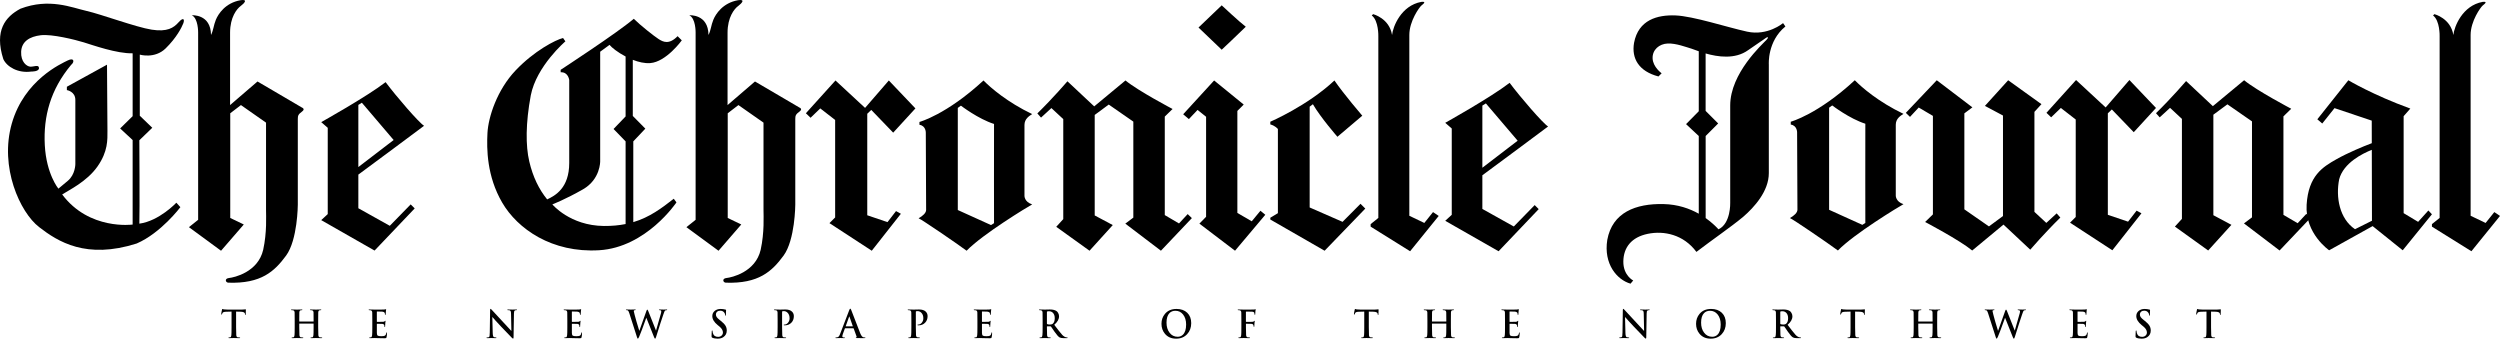
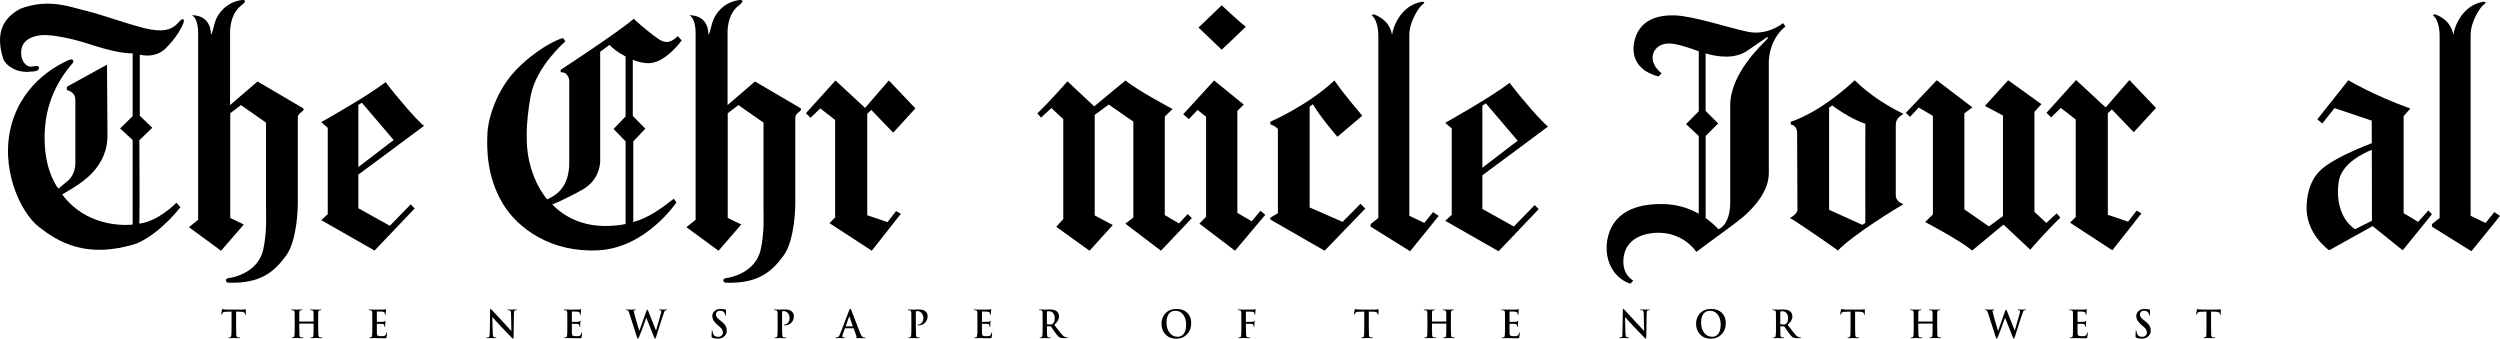
<svg xmlns="http://www.w3.org/2000/svg" viewBox="180.99 1319.13 2638.01 357.36">
  <path d="m425.32 1664.33v-16.4l-5.72.16c-2.02.05-3.26.44-3.73 1.16-.33.51-.55.97-.65 1.4-.08.32-.22.48-.42.48-.23 0-.35-.21-.35-.64 0-.72.27-2.25.81-4.6.13-.51.28-.76.46-.76.08 0 .28.07.61.22s.68.23 1.04.26c1.38.13 2.66.2 3.84.2h15.21c1 0 1.88-.06 2.65-.18s1.11-.18 1.04-.18c.2 0 .31.28.31.83 0 .26-.02 1.01-.06 2.23s-.07 2.03-.1 2.42c-.03.4-.13.6-.31.6-.23 0-.37-.27-.42-.8l-.04-.44c-.13-1.41-1.64-2.16-4.53-2.24l-4.84-.12v16.4c0 4.53.06 7.39.19 8.56.15 1.31.65 2.03 1.5 2.16.74.11 1.4.16 1.96.16.41 0 .61.11.61.32 0 .27-.24.4-.73.4-.97 0-2.16-.02-3.57-.06s-2.23-.06-2.46-.06-.95.02-2.17.06-2.11.06-2.67.06c-.51 0-.77-.13-.77-.4 0-.19.28-.31.85-.36.38-.05.77-.09 1.15-.12.59-.13.96-.87 1.11-2.2.13-1.17.2-4.01.2-8.52z" />
  <path d="m497.01 1658.41h14.67c.15 0 .23-.09.23-.28v-.84c0-4.77-.03-7.6-.08-8.48-.08-1.28-.63-2.04-1.65-2.28-.36-.08-.86-.12-1.5-.12-.44 0-.65-.12-.65-.36s.27-.36.81-.36c.77 0 1.82.02 3.15.06s2.12.06 2.38.06.99-.02 2.21-.06 2.09-.06 2.63-.06.81.12.81.36-.23.36-.69.36c-.31 0-.68.04-1.11.12-.87.16-1.34.92-1.42 2.28-.05.88-.08 3.71-.08 8.48v7.04c0 4.53.06 7.39.19 8.56.15 1.31.65 2.03 1.5 2.16.74.11 1.4.16 1.96.16.41 0 .61.11.61.32 0 .27-.26.4-.77.4-.95 0-2.13-.02-3.53-.06-1.41-.04-2.23-.06-2.46-.06s-.95.02-2.15.06-2.09.06-2.65.06c-.54 0-.81-.13-.81-.4 0-.19.28-.31.84-.36.38-.05.77-.09 1.15-.12.59-.13.96-.87 1.11-2.2.13-1.04.19-3.88.19-8.52v-3.52c0-.16-.08-.24-.23-.24h-14.67c-.15 0-.23.08-.23.24v3.52c0 4.53.06 7.39.19 8.56.15 1.31.65 2.03 1.5 2.16.74.11 1.4.16 1.96.16.41 0 .61.11.61.32 0 .27-.26.4-.77.4-.95 0-2.13-.02-3.53-.06-1.41-.04-2.23-.06-2.46-.06s-.95.02-2.17.06-2.11.06-2.67.06c-.51 0-.77-.13-.77-.4 0-.19.28-.31.84-.36.38-.05.77-.09 1.15-.12.59-.13.96-.87 1.11-2.2.13-1.04.19-3.88.19-8.52v-7.04c0-4.77-.03-7.6-.08-8.48-.08-1.28-.63-2.04-1.65-2.28-.36-.08-.86-.12-1.5-.12-.44 0-.65-.12-.65-.36s.27-.36.81-.36c.77 0 1.82.02 3.15.06s2.12.06 2.38.06.99-.02 2.21-.06 2.09-.06 2.63-.06.81.12.81.36-.23.36-.69.36c-.31 0-.68.04-1.11.12-.87.16-1.34.92-1.42 2.28-.05.88-.08 3.71-.08 8.48v.84c.02.19.09.28.25.28z" />
  <path d="m573.85 1664.33v-7.04c0-4.77-.03-7.6-.08-8.48-.08-1.28-.63-2.04-1.65-2.28-.36-.08-.86-.12-1.5-.12-.44 0-.65-.12-.65-.36s.28-.36.84-.36c.77 0 1.81.02 3.13.06s2.12.06 2.4.06c6.07 0 9.27-.01 9.6-.04.67-.05 1.22-.13 1.65-.24.44-.11.64-.16.61-.16.15 0 .23.12.23.36 0 .03-.04.27-.12.72-.08.53-.14 1.16-.17 1.88-.04.72-.11 1.6-.21 2.64-.05.29-.18.44-.39.44-.18 0-.29-.15-.33-.44s-.07-.57-.1-.84-.08-.51-.15-.72c-.31-.77-1.17-1.25-2.58-1.44-.87-.11-2.7-.16-5.47-.16-.18 0-.27.13-.27.4v10.12c0 .29.09.44.27.44 3.52 0 5.58-.03 6.17-.08.44-.03.77-.07 1-.12.39-.11.67-.27.85-.48.31-.35.51-.52.62-.52.18 0 .27.11.27.32 0 .03-.04.29-.12.8-.08.61-.14 1.32-.19 2.12-.1 1.52-.15 2.41-.15 2.68 0 .51-.12.76-.35.76s-.35-.14-.35-.42-.05-.74-.15-1.38c-.21-.91-.93-1.43-2.16-1.56-.72-.08-2.54-.12-5.48-.12-.15 0-.23.13-.23.4v9.36c.05 1.41.35 2.33.91 2.74.55.41 1.79.62 3.72.62 1.75 0 2.96-.16 3.62-.48.9-.43 1.48-1.41 1.73-2.96.08-.4.22-.6.42-.6s.31.24.31.72c0 1.63-.17 3.11-.5 4.44-.13.48-.31.77-.54.88s-.74.16-1.54.16c-2.23 0-4.44-.04-6.64-.12s-3.53-.12-3.99-.12c-.23 0-.95.02-2.17.06s-2.11.06-2.67.06c-.51 0-.77-.13-.77-.4 0-.19.28-.31.84-.36.38-.05.77-.09 1.15-.12.59-.13.96-.87 1.11-2.2.15-1.04.22-3.88.22-8.52z" />
  <path d="m700.49 1653.69.42 16.8c.08 2.67.52 4.15 1.34 4.44.08.03.58.09 1.5.2.77.11 1.15.24 1.15.4 0 .27-.29.4-.88.4-.97 0-1.98-.02-3.03-.06s-1.63-.06-1.73-.06c.02 0-.46.02-1.46.06s-1.89.06-2.69.06c-.56 0-.84-.13-.84-.4 0-.19.33-.31 1-.36.46-.05.91-.11 1.34-.16.49-.16.81-.59.96-1.28.13-.61.2-1.84.23-3.68l.35-23.68c.02-.91.19-1.36.5-1.36.2 0 .68.41 1.42 1.24 2.1 2.35 6.07 6.63 11.9 12.84 2.61 2.83 5.43 5.87 8.45 9.12h.19l-.38-17.96c-.03-.99-.08-1.67-.15-2.04-.21-.8-.59-1.32-1.15-1.56-.38-.16-1.06-.24-2.04-.24-.41 0-.61-.12-.61-.36s.33-.36 1-.36c.77 0 1.69.02 2.77.06s1.7.06 1.88.06c.03 0 .47-.02 1.34-.06s1.68-.06 2.42-.06c.59 0 .88.12.88.36s-.23.36-.69.36c-1.28 0-2.06.44-2.34 1.32-.13.48-.21 1.21-.23 2.2l-.42 25.24c-.03.83-.19 1.24-.5 1.24-.28 0-.72-.29-1.31-.88-2.46-2.53-6.23-6.45-11.33-11.76-1.74-1.79-3.7-3.91-5.88-6.36-1.1-1.25-2.19-2.49-3.26-3.72z" />
  <path d="m779.63 1664.33v-7.04c0-4.77-.03-7.6-.08-8.48-.08-1.28-.63-2.04-1.65-2.28-.36-.08-.86-.12-1.5-.12-.44 0-.65-.12-.65-.36s.28-.36.84-.36c.77 0 1.81.02 3.13.06s2.12.06 2.4.06c6.07 0 9.27-.01 9.6-.04.67-.05 1.22-.13 1.65-.24.44-.11.64-.16.61-.16.15 0 .23.12.23.36 0 .03-.04.27-.12.72-.08.53-.14 1.16-.17 1.88-.04.72-.11 1.6-.21 2.64-.05.29-.18.44-.39.44-.18 0-.29-.15-.33-.44s-.07-.57-.1-.84-.08-.51-.15-.72c-.31-.77-1.17-1.25-2.58-1.44-.87-.11-2.7-.16-5.47-.16-.18 0-.27.13-.27.4v10.12c0 .29.09.44.27.44 3.52 0 5.58-.03 6.17-.08.44-.03.77-.07 1-.12.39-.11.67-.27.85-.48.31-.35.51-.52.62-.52.18 0 .27.11.27.32 0 .03-.04.29-.12.8-.08.61-.14 1.32-.19 2.12-.1 1.52-.15 2.41-.15 2.68 0 .51-.12.76-.35.76s-.35-.14-.35-.42-.05-.74-.15-1.38c-.21-.91-.93-1.43-2.16-1.56-.72-.08-2.54-.12-5.48-.12-.15 0-.23.13-.23.4v9.36c.05 1.41.35 2.33.91 2.74.55.41 1.79.62 3.72.62 1.75 0 2.96-.16 3.62-.48.9-.43 1.48-1.41 1.73-2.96.08-.4.22-.6.42-.6s.31.24.31.72c0 1.63-.17 3.11-.5 4.44-.13.48-.31.77-.54.88s-.74.16-1.54.16c-2.23 0-4.44-.04-6.64-.12s-3.53-.12-3.99-.12c-.23 0-.95.02-2.17.06s-2.11.06-2.67.06c-.51 0-.77-.13-.77-.4 0-.19.28-.31.84-.36.38-.05.77-.09 1.15-.12.59-.13.96-.87 1.11-2.2.16-1.04.22-3.88.22-8.52z" />
  <path d="m853.17 1675.01-8.14-25.4c-.51-1.57-.99-2.52-1.42-2.84-.33-.24-.84-.36-1.54-.36-.41 0-.61-.12-.61-.36s.28-.36.85-.36c.79 0 1.74.02 2.84.06s1.64.06 1.61.06c-.05 0 .42-.02 1.42-.06s1.95-.06 2.84-.06c.54 0 .81.12.81.36 0 .21-.22.33-.65.36-.54.03-.87.08-1 .16-.28.13-.42.43-.42.88 0 .21.28 1.44.85 3.68.95 3.81 2.58 9.48 4.92 17h.12l7.45-20.88c.33-.96.65-1.44.96-1.44.26 0 .63.63 1.11 1.88l7.99 20.16h.12c.31-1.2 2.01-7.17 5.11-17.92.26-.88.38-1.65.38-2.32 0-.8-.61-1.2-1.84-1.2-.44 0-.65-.12-.65-.36s.29-.36.88-.36c.82 0 1.7.02 2.63.06s1.39.06 1.36.06c1.61-.08 2.67-.12 3.19-.12.46 0 .69.11.69.32 0 .27-.18.4-.54.4-.56 0-1.01.07-1.34.2-.41.16-.78.63-1.11 1.4-.1.24-.45 1.19-1.04 2.84-1.64 4.69-4.2 12.61-7.68 23.76-.38 1.25-.76 1.88-1.11 1.88-.28 0-.68-.65-1.19-1.96l-7.99-20.04h-.08c-3.74 10.45-6.23 17.08-7.49 19.88-.64 1.41-1.1 2.12-1.38 2.12s-.61-.49-.91-1.48z" />
  <path d="m938.15 1676.49c-2.23 0-4.1-.35-5.61-1.04-.49-.21-.73-.67-.73-1.36 0-1.44.06-3.19.19-5.24.05-.69.2-1.04.46-1.04s.38.23.38.68c0 .56.12 1.24.35 2.04.77 2.69 2.6 4.04 5.49 4.04 1.61 0 2.91-.49 3.88-1.48.84-.88 1.27-1.91 1.27-3.08 0-2.21-1.25-4.35-3.76-6.4l-1.77-1.44c-3.79-3.09-5.68-6.25-5.68-9.48 0-2.21.82-4.03 2.46-5.44s3.78-2.12 6.41-2.12c1.66 0 3.37.23 5.11.68.36.11.54.27.54.48 0-.05-.03.42-.08 1.42s-.08 2.13-.08 3.38c0 .8-.14 1.2-.42 1.2-.26 0-.38-.24-.38-.72 0-.88-.33-1.76-1-2.64-1-1.31-2.39-1.96-4.19-1.96-1.41 0-2.52.38-3.34 1.14s-1.23 1.75-1.23 2.98c0 .93.29 1.82.86 2.66.58.84 1.64 1.87 3.21 3.1l1.08.84c2.3 1.81 3.93 3.49 4.88 5.02s1.42 3.26 1.42 5.18c0 3.01-1.2 5.33-3.61 6.96-1.62 1.1-3.66 1.64-6.11 1.64z" />
  <path d="m1001.54 1664.33v-7.04c0-4.77-.03-7.6-.08-8.48-.08-1.28-.63-2.04-1.65-2.28-.36-.08-.86-.12-1.5-.12-.44 0-.65-.12-.65-.36s.28-.36.84-.36c.77 0 1.81.02 3.13.06s2.12.06 2.4.06c.51 0 1.41-.02 2.71-.06 1.29-.04 2.25-.06 2.86-.06 3.23 0 5.61.76 7.14 2.28 1.28 1.25 1.92 2.84 1.92 4.76 0 2.83-.89 5.15-2.67 6.96s-4.04 2.72-6.78 2.72c-.41 0-.68-.01-.81-.04-.31-.05-.46-.17-.46-.36 0-.29.36-.44 1.08-.44 1.2 0 2.33-.59 3.38-1.76 1.18-1.33 1.77-2.95 1.77-4.84 0-2.59-.76-4.59-2.27-6-1.1-1.04-2.38-1.56-3.84-1.56-.72 0-1.2.05-1.44.14s-.36.35-.36.78v16c0 4.53.06 7.39.19 8.56.15 1.31.65 2.03 1.5 2.16.74.11 1.4.16 1.96.16.41 0 .61.11.61.32 0 .27-.24.4-.73.4-.97 0-2.16-.02-3.55-.06-1.4-.04-2.2-.06-2.4-.06-.23 0-.95.02-2.17.06s-2.11.06-2.67.06c-.51 0-.77-.13-.77-.4 0-.19.28-.31.84-.36.38-.05.77-.09 1.15-.12.59-.13.96-.87 1.11-2.2.15-1.04.21-3.88.21-8.52z" />
  <path d="m1081.38 1665.49h-8.56c-.15 0-.27.11-.35.32l-2.07 5.72c-.38 1.07-.58 1.88-.58 2.44 0 .83.51 1.24 1.54 1.24h.58c.38 0 .58.11.58.32 0 .27-.22.4-.65.4-.41 0-1.09-.02-2.05-.06s-1.63-.06-2.02-.06c-2.23.08-3.74.12-4.53.12-.49 0-.73-.13-.73-.4 0-.21.15-.32.46-.32.41 0 .81-.03 1.19-.08.82-.11 1.48-.48 2-1.12.41-.51.83-1.33 1.27-2.48l9.64-25.12c.41-1.07.77-1.6 1.08-1.6.28 0 .6.43.96 1.28 2.36 6.19 5.53 14.39 9.52 24.6 1.08 2.64 2.2 4.09 3.38 4.36.46.11 1 .16 1.61.16.33 0 .5.11.5.32 0 .16-.13.27-.38.32-.26.05-.72.08-1.38.08-3.17 0-5.59-.03-7.26-.08-.77-.03-1.15-.13-1.15-.32 0-.21.18-.33.54-.36.41-.13.52-.44.35-.92l-3.07-8.48c-.11-.18-.24-.28-.42-.28zm-7.8-2h7.07c.18 0 .24-.08.19-.24l-3.46-9.88c-.05-.24-.12-.36-.19-.36-.1 0-.18.12-.23.36l-3.53 9.84c-.05.19 0 .28.15.28z" />
  <path d="m1142.67 1664.33v-7.04c0-4.77-.03-7.6-.08-8.48-.08-1.28-.63-2.04-1.65-2.28-.36-.08-.86-.12-1.5-.12-.44 0-.65-.12-.65-.36s.28-.36.84-.36c.77 0 1.81.02 3.13.06s2.12.06 2.4.06c.51 0 1.41-.02 2.71-.06 1.29-.04 2.25-.06 2.86-.06 3.23 0 5.61.76 7.14 2.28 1.28 1.25 1.92 2.84 1.92 4.76 0 2.83-.89 5.15-2.67 6.96s-4.04 2.72-6.78 2.72c-.41 0-.68-.01-.81-.04-.31-.05-.46-.17-.46-.36 0-.29.36-.44 1.08-.44 1.2 0 2.33-.59 3.38-1.76 1.18-1.33 1.77-2.95 1.77-4.84 0-2.59-.76-4.59-2.27-6-1.1-1.04-2.38-1.56-3.84-1.56-.72 0-1.2.05-1.44.14s-.36.35-.36.78v16c0 4.53.06 7.39.19 8.56.15 1.31.65 2.03 1.5 2.16.74.11 1.4.16 1.96.16.41 0 .61.11.61.32 0 .27-.24.4-.73.4-.97 0-2.16-.02-3.55-.06-1.4-.04-2.2-.06-2.4-.06-.23 0-.95.02-2.17.06s-2.11.06-2.67.06c-.51 0-.77-.13-.77-.4 0-.19.28-.31.84-.36.38-.05.77-.09 1.15-.12.59-.13.96-.87 1.11-2.2.14-1.04.21-3.88.21-8.52z" />
  <path d="m1212.36 1664.33v-7.04c0-4.77-.03-7.6-.08-8.48-.08-1.28-.63-2.04-1.65-2.28-.36-.08-.86-.12-1.5-.12-.44 0-.65-.12-.65-.36s.28-.36.84-.36c.77 0 1.81.02 3.13.06s2.12.06 2.4.06c6.07 0 9.27-.01 9.6-.04.67-.05 1.22-.13 1.65-.24.44-.11.64-.16.61-.16.15 0 .23.12.23.36 0 .03-.04.27-.12.72-.08.53-.14 1.16-.17 1.88-.04.72-.11 1.6-.21 2.64-.05.29-.18.44-.39.44-.18 0-.29-.15-.33-.44s-.07-.57-.1-.84-.08-.51-.15-.72c-.31-.77-1.17-1.25-2.58-1.44-.87-.11-2.7-.16-5.47-.16-.18 0-.27.13-.27.4v10.12c0 .29.09.44.27.44 3.52 0 5.58-.03 6.17-.08.44-.03.77-.07 1-.12.39-.11.67-.27.85-.48.31-.35.51-.52.62-.52.18 0 .27.11.27.32 0 .03-.04.29-.12.8-.08.61-.14 1.32-.19 2.12-.1 1.52-.15 2.41-.15 2.68 0 .51-.12.76-.35.76s-.35-.14-.35-.42-.05-.74-.15-1.38c-.21-.91-.93-1.43-2.16-1.56-.72-.08-2.54-.12-5.48-.12-.15 0-.23.13-.23.4v9.36c.05 1.41.35 2.33.91 2.74.55.41 1.79.62 3.72.62 1.75 0 2.96-.16 3.62-.48.9-.43 1.48-1.41 1.73-2.96.08-.4.22-.6.42-.6s.31.24.31.72c0 1.63-.17 3.11-.5 4.44-.13.48-.31.77-.54.88s-.74.16-1.54.16c-2.23 0-4.44-.04-6.64-.12s-3.53-.12-3.99-.12c-.23 0-.95.02-2.17.06s-2.11.06-2.67.06c-.51 0-.77-.13-.77-.4 0-.19.28-.31.84-.36.38-.05.77-.09 1.15-.12.59-.13.96-.87 1.11-2.2.16-1.04.22-3.88.22-8.52z" />
  <path d="m1281.17 1664.33v-7.04c0-4.77-.03-7.6-.08-8.48-.08-1.28-.63-2.04-1.65-2.28-.36-.08-.86-.12-1.5-.12-.44 0-.65-.12-.65-.36s.28-.36.84-.36c.79 0 1.83.02 3.11.06s2 .06 2.15.06c.44 0 1.35-.02 2.75-.06s2.28-.06 2.67-.06c3.1 0 5.45.57 7.07 1.72.64.45 1.2 1.13 1.69 2.04.61 1.07.92 2.21.92 3.44 0 3.12-1.69 6.11-5.07 8.96 2.79 3.68 4.33 5.68 4.61 6 1.48 1.95 2.73 3.45 3.72 4.52 1.41 1.52 2.84 2.43 4.3 2.72.31.03.6.05.88.08.44.05.65.17.65.36 0 .27-.24.4-.73.4h-3.65c-1.84 0-3.21-.25-4.11-.76-1.25-.69-3.01-2.65-5.26-5.88-1.1-1.63-2.37-3.47-3.8-5.52-.15-.19-.38-.28-.69-.28h-3.34c-.21 0-.31.11-.31.32v.56c0 4.5.06 7.34.19 8.5.15 1.35.65 2.08 1.5 2.19.77.11 1.4.16 1.88.16.31 0 .46.11.46.32 0 .27-.26.4-.77.4-.87 0-2.02-.02-3.44-.06s-2.16-.06-2.21-.06c-.18 0-.86.02-2.04.06s-2.06.06-2.65.06c-.51 0-.77-.13-.77-.4 0-.19.28-.31.84-.36.38-.05.77-.09 1.15-.12.59-.13.96-.87 1.11-2.2.17-1.05.23-3.89.23-8.53zm4.53-16.04v12.16c0 .4.12.64.35.72.72.27 1.69.4 2.92.4s2.14-.23 2.73-.68c1.51-1.15 2.27-3.15 2.27-6 0-2.53-.69-4.47-2.07-5.8-1.1-1.01-2.37-1.52-3.8-1.52-1.23 0-1.96.08-2.19.24-.14.08-.21.24-.21.48z" />
  <path d="m1422.06 1676.49c-5.07 0-9.02-1.73-11.87-5.2-2.41-2.91-3.61-6.4-3.61-10.48 0-4.03 1.2-7.49 3.61-10.4 2.89-3.52 6.98-5.28 12.25-5.28 4.76 0 8.54 1.35 11.33 4.04s4.19 6.33 4.19 10.92c0 4.69-1.43 8.57-4.3 11.64-2.94 3.18-6.81 4.76-11.6 4.76zm1.62-2c2.15 0 3.97-.71 5.45-2.12 2.3-2.16 3.46-5.76 3.46-10.8 0-4.37-1.09-7.92-3.26-10.64-2.1-2.59-4.76-3.88-7.99-3.88-2.64 0-4.76.84-6.37 2.52-2.05 2.13-3.07 5.47-3.07 10 0 4.29 1.05 7.81 3.15 10.56 2.16 2.91 5.04 4.36 8.63 4.36z" />
  <path d="m1495.71 1661.09v3.24c0 4.51.06 7.35.19 8.52.15 1.33.66 2.07 1.51 2.2.75.11 1.4.16 1.94.16.44 0 .66.11.66.32 0 .27-.28.4-.84.4-.92 0-2.07-.02-3.46-.06s-2.18-.06-2.38-.06c-.28 0-1.03.02-2.25.06s-2.09.06-2.63.06-.81-.13-.81-.4c0-.19.28-.31.84-.36.36-.05.73-.09 1.11-.12.59-.13.96-.87 1.11-2.2.13-1.04.19-3.88.19-8.52v-7.04c0-4.77-.03-7.6-.08-8.48-.08-1.28-.63-2.04-1.65-2.28-.36-.08-.86-.12-1.5-.12-.44 0-.65-.11-.65-.32 0-.27.29-.4.88-.4.74 0 1.77.02 3.09.06s2.13.06 2.44.06c6.22 0 9.6-.01 10.14-.04.41 0 .93-.05 1.57-.16.49-.16.69-.24.61-.24.18 0 .27.12.27.36 0 .08-.04.28-.12.6-.08.4-.14.8-.19 1.2-.05.91-.12 1.99-.19 3.24-.05.37-.18.56-.38.56-.23 0-.36-.21-.38-.63 0-.66-.08-1.16-.23-1.5-.33-.76-1.18-1.16-2.55-1.19l-5.94-.12c-.23 0-.35.19-.35.56v9.93c0 .24.09.36.27.36h4.94c1.08 0 1.68-.01 1.81-.04.75-.08 1.27-.32 1.58-.72.21-.27.37-.4.5-.4.15 0 .23.12.23.36 0 .05-.04.35-.12.88-.08.61-.14 1.15-.19 1.6-.1 1.09-.15 2.07-.15 2.92 0 .51-.13.76-.39.76-.15 0-.27-.25-.35-.76-.08-.35-.14-.69-.19-1.04-.28-.83-.94-1.31-1.97-1.44-.62-.08-2.52-.12-5.71-.12-.14-.01-.23.11-.23.35z" />
  <path d="m1620.55 1664.33v-16.4l-5.72.16c-2.02.05-3.26.44-3.73 1.16-.33.51-.55.97-.65 1.4-.08.32-.22.48-.42.48-.23 0-.34-.21-.34-.64 0-.72.27-2.25.81-4.6.13-.51.28-.76.46-.76.08 0 .28.07.61.22s.68.23 1.04.26c1.38.13 2.66.2 3.84.2h15.21c1 0 1.88-.06 2.65-.18s1.11-.18 1.04-.18c.2 0 .31.28.31.83 0 .26-.02 1.01-.06 2.23s-.07 2.03-.1 2.42c-.03.4-.13.6-.31.6-.23 0-.37-.27-.42-.8l-.04-.44c-.13-1.41-1.64-2.16-4.53-2.24l-4.84-.12v16.4c0 4.53.06 7.39.19 8.56.15 1.31.65 2.03 1.5 2.16.74.11 1.4.16 1.96.16.41 0 .62.11.62.32 0 .27-.24.4-.73.4-.97 0-2.16-.02-3.57-.06s-2.23-.06-2.46-.06-.95.02-2.17.06-2.11.06-2.67.06c-.51 0-.77-.13-.77-.4 0-.19.28-.31.84-.36.38-.05.77-.09 1.15-.12.59-.13.96-.87 1.11-2.2.13-1.17.19-4.01.19-8.52z" />
  <path d="m1692.25 1658.41h14.67c.15 0 .23-.09.23-.28v-.84c0-4.77-.03-7.6-.08-8.48-.08-1.28-.63-2.04-1.65-2.28-.36-.08-.86-.12-1.5-.12-.44 0-.65-.12-.65-.36s.27-.36.81-.36c.77 0 1.82.02 3.15.06s2.13.06 2.38.06.99-.02 2.21-.06 2.09-.06 2.63-.06.81.12.81.36-.23.36-.69.36c-.31 0-.68.04-1.11.12-.87.16-1.34.92-1.42 2.28-.05.88-.08 3.71-.08 8.48v7.04c0 4.53.06 7.39.19 8.56.15 1.31.65 2.03 1.5 2.16.74.11 1.39.16 1.96.16.41 0 .61.11.61.32 0 .27-.26.4-.77.4-.95 0-2.13-.02-3.53-.06s-2.23-.06-2.46-.06-.95.02-2.15.06-2.09.06-2.65.06c-.54 0-.81-.13-.81-.4 0-.19.28-.31.84-.36.38-.05.77-.09 1.15-.12.59-.13.96-.87 1.11-2.2.13-1.04.19-3.88.19-8.52v-3.52c0-.16-.08-.24-.23-.24h-14.67c-.15 0-.23.08-.23.24v3.52c0 4.53.06 7.39.19 8.56.15 1.31.65 2.03 1.5 2.16.74.11 1.39.16 1.96.16.41 0 .61.11.61.32 0 .27-.26.4-.77.4-.95 0-2.13-.02-3.53-.06s-2.23-.06-2.46-.06-.95.02-2.17.06-2.11.06-2.67.06c-.51 0-.77-.13-.77-.4 0-.19.28-.31.84-.36.38-.05.77-.09 1.15-.12.59-.13.96-.87 1.11-2.2.13-1.04.19-3.88.19-8.52v-7.04c0-4.77-.03-7.6-.08-8.48-.08-1.28-.63-2.04-1.65-2.28-.36-.08-.86-.12-1.5-.12-.44 0-.65-.12-.65-.36s.27-.36.81-.36c.77 0 1.82.02 3.15.06s2.13.06 2.38.06.99-.02 2.21-.06 2.09-.06 2.63-.06.81.12.81.36-.23.36-.69.36c-.31 0-.68.04-1.11.12-.87.16-1.34.92-1.42 2.28-.05.88-.08 3.71-.08 8.48v.84c.01.19.09.28.25.28z" />
  <path d="m1769.08 1664.33v-7.04c0-4.77-.03-7.6-.08-8.48-.08-1.28-.63-2.04-1.65-2.28-.36-.08-.86-.12-1.5-.12-.44 0-.65-.12-.65-.36s.28-.36.84-.36c.77 0 1.81.02 3.13.06s2.12.06 2.4.06c6.07 0 9.27-.01 9.6-.04.67-.05 1.22-.13 1.65-.24s.64-.16.61-.16c.15 0 .23.12.23.36 0 .03-.04.27-.12.72-.08.53-.13 1.16-.17 1.88s-.11 1.6-.21 2.64c-.05.29-.18.44-.39.44-.18 0-.29-.15-.33-.44s-.07-.57-.1-.84-.08-.51-.15-.72c-.31-.77-1.17-1.25-2.58-1.44-.87-.11-2.7-.16-5.47-.16-.18 0-.27.13-.27.4v10.12c0 .29.09.44.27.44 3.52 0 5.58-.03 6.17-.08.44-.03.77-.07 1-.12.38-.11.67-.27.85-.48.31-.35.51-.52.62-.52.18 0 .27.11.27.32 0 .03-.04.29-.12.8-.08.61-.14 1.32-.19 2.12-.1 1.52-.15 2.41-.15 2.68 0 .51-.12.76-.35.76s-.35-.14-.35-.42-.05-.74-.15-1.38c-.21-.91-.93-1.43-2.16-1.56-.72-.08-2.54-.12-5.48-.12-.16 0-.23.13-.23.4v9.36c.05 1.41.35 2.33.91 2.74.55.41 1.79.62 3.72.62 1.75 0 2.96-.16 3.62-.48.9-.43 1.48-1.41 1.73-2.96.08-.4.22-.6.42-.6s.31.24.31.72c0 1.63-.17 3.11-.5 4.44-.13.48-.31.77-.54.88s-.74.16-1.54.16c-2.23 0-4.44-.04-6.64-.12s-3.53-.12-3.99-.12c-.23 0-.95.02-2.17.06s-2.11.06-2.67.06c-.51 0-.77-.13-.77-.4 0-.19.28-.31.84-.36.38-.05.77-.09 1.15-.12.59-.13.96-.87 1.11-2.2.16-1.04.22-3.88.22-8.52z" />
  <path d="m1895.73 1653.69.42 16.8c.08 2.67.52 4.15 1.34 4.44.08.03.58.09 1.5.2.77.11 1.15.24 1.15.4 0 .27-.29.4-.88.4-.97 0-1.98-.02-3.03-.06s-1.63-.06-1.73-.06c.02 0-.46.02-1.46.06s-1.89.06-2.69.06c-.56 0-.84-.13-.84-.4 0-.19.33-.31 1-.36.46-.05.91-.11 1.34-.16.49-.16.81-.59.96-1.28.13-.61.21-1.84.23-3.68l.35-23.68c.03-.91.19-1.36.5-1.36.21 0 .68.41 1.42 1.24 2.1 2.35 6.07 6.63 11.9 12.84 2.61 2.83 5.43 5.87 8.45 9.12h.19l-.38-17.96c-.03-.99-.08-1.67-.15-2.04-.21-.8-.59-1.32-1.15-1.56-.38-.16-1.06-.24-2.04-.24-.41 0-.62-.12-.62-.36s.33-.36 1-.36c.77 0 1.69.02 2.77.06 1.07.04 1.7.06 1.88.06.03 0 .47-.02 1.34-.06s1.68-.06 2.42-.06c.59 0 .88.12.88.36s-.23.36-.69.36c-1.28 0-2.06.44-2.34 1.32-.13.48-.21 1.21-.23 2.2l-.42 25.24c-.03.83-.19 1.24-.5 1.24-.28 0-.72-.29-1.3-.88-2.46-2.53-6.23-6.45-11.33-11.76-1.74-1.79-3.7-3.91-5.88-6.36-1.1-1.25-2.19-2.49-3.26-3.72z" />
  <path d="m1986.16 1676.49c-5.07 0-9.02-1.73-11.87-5.2-2.41-2.91-3.61-6.4-3.61-10.48 0-4.03 1.2-7.49 3.61-10.4 2.89-3.52 6.98-5.28 12.25-5.28 4.76 0 8.54 1.35 11.33 4.04s4.19 6.33 4.19 10.92c0 4.69-1.43 8.57-4.3 11.64-2.95 3.18-6.82 4.76-11.6 4.76zm1.61-2c2.15 0 3.97-.71 5.45-2.12 2.3-2.16 3.46-5.76 3.46-10.8 0-4.37-1.09-7.92-3.26-10.64-2.1-2.59-4.76-3.88-7.99-3.88-2.64 0-4.76.84-6.37 2.52-2.05 2.13-3.07 5.47-3.07 10 0 4.29 1.05 7.81 3.15 10.56 2.17 2.91 5.05 4.36 8.63 4.36z" />
  <path d="m2055.01 1664.33v-7.04c0-4.77-.03-7.6-.08-8.48-.08-1.28-.63-2.04-1.65-2.28-.36-.08-.86-.12-1.5-.12-.44 0-.65-.12-.65-.36s.28-.36.84-.36c.79 0 1.83.02 3.11.06s2 .06 2.15.06c.44 0 1.35-.02 2.75-.06 1.39-.04 2.29-.06 2.67-.06 3.1 0 5.45.57 7.07 1.72.64.45 1.2 1.13 1.69 2.04.61 1.07.92 2.21.92 3.44 0 3.12-1.69 6.11-5.07 8.96 2.79 3.68 4.33 5.68 4.61 6 1.48 1.95 2.73 3.45 3.72 4.52 1.41 1.52 2.84 2.43 4.3 2.72.31.03.6.05.88.08.43.05.65.17.65.36 0 .27-.24.4-.73.4h-3.65c-1.84 0-3.21-.25-4.11-.76-1.25-.69-3.01-2.65-5.26-5.88-1.1-1.63-2.37-3.47-3.8-5.52-.15-.19-.38-.28-.69-.28h-3.34c-.21 0-.31.11-.31.32v.56c0 4.5.06 7.34.19 8.5.15 1.35.65 2.08 1.5 2.19.77.11 1.39.16 1.88.16.31 0 .46.11.46.32 0 .27-.26.4-.77.4-.87 0-2.02-.02-3.44-.06s-2.16-.06-2.21-.06c-.18 0-.86.02-2.04.06s-2.06.06-2.65.06c-.51 0-.77-.13-.77-.4 0-.19.28-.31.84-.36.38-.05.77-.09 1.15-.12.59-.13.96-.87 1.11-2.2.16-1.05.23-3.89.23-8.53zm4.53-16.04v12.16c0 .4.12.64.35.72.72.27 1.69.4 2.92.4s2.14-.23 2.73-.68c1.51-1.15 2.27-3.15 2.27-6 0-2.53-.69-4.47-2.07-5.8-1.1-1.01-2.37-1.52-3.8-1.52-1.23 0-1.96.08-2.19.24-.15.08-.21.24-.21.48z" />
  <path d="m2133.69 1664.33v-16.4l-5.72.16c-2.02.05-3.26.44-3.72 1.16-.33.51-.55.97-.65 1.4-.08.32-.22.48-.42.48-.23 0-.35-.21-.35-.64 0-.72.27-2.25.81-4.6.13-.51.28-.76.46-.76.08 0 .28.07.62.22.33.15.68.23 1.04.26 1.38.13 2.66.2 3.84.2h15.21c1 0 1.88-.06 2.65-.18s1.11-.18 1.04-.18c.2 0 .31.28.31.83 0 .26-.02 1.01-.06 2.23s-.07 2.03-.1 2.42-.13.6-.31.6c-.23 0-.37-.27-.42-.8l-.04-.44c-.13-1.41-1.64-2.16-4.53-2.24l-4.84-.12v16.4c0 4.53.06 7.39.19 8.56.15 1.31.65 2.03 1.5 2.16.74.11 1.4.16 1.96.16.41 0 .61.11.61.32 0 .27-.24.4-.73.4-.97 0-2.16-.02-3.57-.06s-2.23-.06-2.46-.06-.95.02-2.17.06-2.11.06-2.67.06c-.51 0-.77-.13-.77-.4 0-.19.28-.31.84-.36.38-.05.77-.09 1.15-.12.59-.13.96-.87 1.11-2.2.13-1.17.19-4.01.19-8.52z" />
  <path d="m2205.38 1658.41h14.67c.15 0 .23-.09.23-.28v-.84c0-4.77-.03-7.6-.08-8.48-.08-1.28-.63-2.04-1.65-2.28-.36-.08-.86-.12-1.5-.12-.44 0-.65-.12-.65-.36s.27-.36.81-.36c.77 0 1.82.02 3.15.06s2.13.06 2.38.06.99-.02 2.21-.06 2.09-.06 2.63-.06.81.12.81.36-.23.36-.69.36c-.31 0-.68.04-1.11.12-.87.16-1.34.92-1.42 2.28-.05.88-.08 3.71-.08 8.48v7.04c0 4.53.06 7.39.19 8.56.15 1.31.65 2.03 1.5 2.16.74.11 1.4.16 1.96.16.41 0 .61.11.61.32 0 .27-.26.4-.77.4-.95 0-2.13-.02-3.53-.06-1.41-.04-2.23-.06-2.46-.06s-.95.02-2.15.06-2.09.06-2.65.06c-.54 0-.81-.13-.81-.4 0-.19.28-.31.84-.36.38-.05.77-.09 1.15-.12.59-.13.96-.87 1.11-2.2.13-1.04.19-3.88.19-8.52v-3.52c0-.16-.08-.24-.23-.24h-14.67c-.15 0-.23.08-.23.24v3.52c0 4.53.06 7.39.19 8.56.15 1.31.65 2.03 1.5 2.16.74.11 1.4.16 1.96.16.41 0 .61.11.61.32 0 .27-.26.4-.77.4-.95 0-2.13-.02-3.53-.06-1.41-.04-2.23-.06-2.46-.06s-.95.02-2.17.06-2.11.06-2.67.06c-.51 0-.77-.13-.77-.4 0-.19.28-.31.84-.36.38-.05.77-.09 1.15-.12.59-.13.96-.87 1.11-2.2.13-1.04.19-3.88.19-8.52v-7.04c0-4.77-.03-7.6-.08-8.48-.08-1.28-.63-2.04-1.65-2.28-.36-.08-.86-.12-1.5-.12-.44 0-.65-.12-.65-.36s.27-.36.81-.36c.77 0 1.82.02 3.15.06s2.13.06 2.38.06.99-.02 2.21-.06 2.09-.06 2.63-.06.81.12.81.36-.23.36-.69.36c-.31 0-.68.04-1.11.12-.87.16-1.34.92-1.42 2.28-.05.88-.08 3.71-.08 8.48v.84c.02.19.1.28.25.28z" />
  <path d="m2286.94 1675.01-8.14-25.4c-.51-1.57-.99-2.52-1.42-2.84-.33-.24-.84-.36-1.54-.36-.41 0-.61-.12-.61-.36s.28-.36.84-.36c.79 0 1.74.02 2.84.06s1.64.06 1.61.06c-.05 0 .42-.02 1.42-.06s1.94-.06 2.84-.06c.54 0 .81.12.81.36 0 .21-.22.33-.65.36-.54.03-.87.08-1 .16-.28.13-.42.43-.42.88 0 .21.28 1.44.84 3.68.95 3.81 2.58 9.48 4.92 17h.12l7.45-20.88c.33-.96.65-1.44.96-1.44.26 0 .63.63 1.11 1.88l7.99 20.16h.12c.31-1.2 2.01-7.17 5.11-17.92.26-.88.38-1.65.38-2.32 0-.8-.62-1.2-1.84-1.2-.44 0-.65-.12-.65-.36s.29-.36.88-.36c.82 0 1.7.02 2.63.06s1.39.06 1.36.06c1.61-.08 2.67-.12 3.19-.12.46 0 .69.11.69.32 0 .27-.18.4-.54.4-.56 0-1.01.07-1.34.2-.41.16-.78.63-1.11 1.4-.1.24-.45 1.19-1.04 2.84-1.64 4.69-4.2 12.61-7.68 23.76-.38 1.25-.76 1.88-1.11 1.88-.28 0-.68-.65-1.19-1.96l-7.99-20.04h-.08c-3.74 10.45-6.23 17.08-7.49 19.88-.64 1.41-1.1 2.12-1.38 2.12s-.58-.49-.89-1.48z" />
  <path d="m2368.43 1664.33v-7.04c0-4.77-.03-7.6-.08-8.48-.08-1.28-.63-2.04-1.65-2.28-.36-.08-.86-.12-1.5-.12-.44 0-.65-.12-.65-.36s.28-.36.84-.36c.77 0 1.81.02 3.13.06s2.12.06 2.4.06c6.07 0 9.27-.01 9.6-.04.67-.05 1.22-.13 1.65-.24s.64-.16.61-.16c.15 0 .23.12.23.36 0 .03-.04.27-.12.72-.08.53-.13 1.16-.17 1.88s-.11 1.6-.21 2.64c-.05.29-.18.44-.39.44-.18 0-.29-.15-.33-.44s-.07-.57-.1-.84-.08-.51-.15-.72c-.31-.77-1.17-1.25-2.58-1.44-.87-.11-2.7-.16-5.47-.16-.18 0-.27.13-.27.4v10.12c0 .29.09.44.27.44 3.52 0 5.58-.03 6.17-.08.44-.03.77-.07 1-.12.38-.11.67-.27.85-.48.31-.35.51-.52.62-.52.18 0 .27.11.27.32 0 .03-.04.29-.12.8-.08.61-.14 1.32-.19 2.12-.1 1.52-.15 2.41-.15 2.68 0 .51-.12.76-.35.76s-.35-.14-.35-.42-.05-.74-.15-1.38c-.21-.91-.93-1.43-2.16-1.56-.72-.08-2.54-.12-5.48-.12-.15 0-.23.13-.23.4v9.36c.05 1.41.35 2.33.91 2.74.55.41 1.79.62 3.72.62 1.75 0 2.96-.16 3.62-.48.9-.43 1.48-1.41 1.74-2.96.08-.4.22-.6.42-.6s.31.24.31.72c0 1.63-.17 3.11-.5 4.44-.13.48-.31.77-.54.88s-.74.16-1.54.16c-2.23 0-4.44-.04-6.64-.12s-3.53-.12-3.99-.12c-.23 0-.95.02-2.17.06s-2.11.06-2.67.06c-.51 0-.77-.13-.77-.4 0-.19.28-.31.84-.36.38-.05.77-.09 1.15-.12.59-.13.96-.87 1.11-2.2.15-1.04.21-3.88.21-8.52z" />
  <path d="m2440.74 1676.49c-2.23 0-4.1-.35-5.61-1.04-.49-.21-.73-.67-.73-1.36 0-1.44.06-3.19.19-5.24.05-.69.2-1.04.46-1.04s.38.23.38.68c0 .56.12 1.24.35 2.04.77 2.69 2.6 4.04 5.49 4.04 1.61 0 2.9-.49 3.88-1.48.84-.88 1.27-1.91 1.27-3.08 0-2.21-1.25-4.35-3.76-6.4l-1.77-1.44c-3.79-3.09-5.68-6.25-5.68-9.48 0-2.21.82-4.03 2.46-5.44s3.78-2.12 6.41-2.12c1.66 0 3.37.23 5.11.68.36.11.54.27.54.48 0-.05-.03.42-.08 1.42s-.08 2.13-.08 3.38c0 .8-.14 1.2-.42 1.2-.26 0-.38-.24-.38-.72 0-.88-.33-1.76-1-2.64-1-1.31-2.39-1.96-4.19-1.96-1.41 0-2.52.38-3.34 1.14s-1.23 1.75-1.23 2.98c0 .93.29 1.82.86 2.66.58.84 1.64 1.87 3.21 3.1l1.08.84c2.3 1.81 3.93 3.49 4.88 5.02s1.42 3.26 1.42 5.18c0 3.01-1.2 5.33-3.61 6.96-1.62 1.1-3.66 1.64-6.11 1.64z" />
  <path d="m2509.28 1664.33v-16.4l-5.72.16c-2.02.05-3.26.44-3.72 1.16-.33.51-.55.97-.65 1.4-.08.32-.22.48-.42.48-.23 0-.35-.21-.35-.64 0-.72.27-2.25.81-4.6.13-.51.28-.76.46-.76.08 0 .28.07.62.22.33.15.68.23 1.04.26 1.38.13 2.66.2 3.84.2h15.21c1 0 1.88-.06 2.65-.18s1.11-.18 1.04-.18c.2 0 .31.28.31.83 0 .26-.02 1.01-.06 2.23s-.07 2.03-.1 2.42-.13.6-.31.6c-.23 0-.37-.27-.42-.8l-.04-.44c-.13-1.41-1.64-2.16-4.53-2.24l-4.84-.12v16.4c0 4.53.06 7.39.19 8.56.15 1.31.65 2.03 1.5 2.16.74.11 1.4.16 1.96.16.41 0 .61.11.61.32 0 .27-.24.4-.73.4-.97 0-2.16-.02-3.57-.06s-2.23-.06-2.46-.06-.95.02-2.17.06-2.11.06-2.67.06c-.51 0-.77-.13-.77-.4 0-.19.28-.31.84-.36.38-.05.77-.09 1.15-.12.59-.13.96-.87 1.11-2.2.13-1.17.19-4.01.19-8.52z" />
  <path d="m213.89 1394.64s8.47.24 8.24-3.76-5.41-1.18-9.18-1.41c-3.76-.24-10.12-4.94-9.65-15.76s8.94-16 20.71-17.41c11.76-1.41 36.24 4.71 45.41 7.53s35.06 12.03 51.53 11.54v66.34l-13.18 12.94 13.18 12.24v89.18s-45.88 6.35-74.35-31.76c6.82-4.47 25.88-13.41 37.18-29.41 11.29-16 10.59-28.47 10.59-37.65s-.47-69.88-.47-69.88l-42.35 23.29v3.53s8.94 1.41 8.94 10.35 0 67.76 0 67.76 0 11.06-8 17.65-9.88 8.24-9.88 8.24-12.71-15.29-14.35-45.88 6.12-58.82 27.76-84.71c4-3.29 3.06-8-3.53-4.71s-45.88 20.47-59.06 66.59 8.71 93.65 28.71 109.18 49.88 34.35 103.06 17.41c25.65-11.06 46.12-38.35 46.12-38.35l-4.24-4.71s-18.12 19.29-39.06 22.12c.47-12.94 0-88 0-88l13.65-13.18-13.18-12.71v-64.47s15.76 4.71 27.29-6.59c11.53-11.29 16.94-22.12 18.59-26.35 1.65-4.24.24-7.06-4.94-1.18s-12 10.35-28.47 7.76-53.18-16.24-68.71-19.76c-15.53-3.53-39.29-13.88-69.65-2.35-16 8.47-27.76 23.06-18.12 53.18 3.76 8.22 15.53 15.04 29.41 13.16z" />
  <path d="m383.36 1335.23s20.12-1.59 20.29 20.82c2.65-5.29 2.65-10.06 5.12-16.06s9.88-17.82 26.12-20.65c7.94-1.24 4.06 3.18 0 6.18s-11.12 11.82-11.12 28.06v76.41l28.94-24.88 46.94 27.53s3.88 1.41 0 4.24-4.41 4.24-4.41 7.76v90.53s-.18 37.06-12.35 53.65c-12.18 16.59-26.29 29.82-61.06 28.59-2.82-.18-4.24-4.41.88-4.94s30.53-6 36-29.74c4.06-18.44 3-35.91 3-42.26s0-91.94 0-91.94l-26.47-18.53-11.29 8.65v110.47l14.29 6.88-24 27.71-33.88-24.88 9.71-7.76v-197.82c0-.02.17-14.85-6.71-18.02z" />
  <path d="m908.3 1335.23s20.12-1.59 20.29 20.82c2.65-5.29 2.65-10.06 5.12-16.06s9.88-17.82 26.12-20.65c7.94-1.24 4.06 3.18 0 6.18s-11.12 11.82-11.12 28.06v76.41l28.94-24.88 46.94 27.53s3.88 1.41 0 4.24-4.41 4.24-4.41 7.76v90.53s-.18 37.06-12.35 53.65c-12.18 16.59-26.29 29.82-61.06 28.59-2.82-.18-4.24-4.41.88-4.94s30.53-6 36-29.74c4.06-18.44 3-35.91 3-42.26s0-91.94 0-91.94l-26.47-18.53-11.29 8.65v110.47l14.29 6.88-24 27.71-33.88-24.88 9.71-7.76v-197.82c0-.02.18-14.85-6.71-18.02z" />
  <path d="m592.3 1557.4-33.18-18.53v-35.51c15.24-11.27 63.57-47.04 69.35-51.49-5.47-3.35-29.12-30.71-40.59-46.06-20.12 15.53-67.94 42.18-67.94 42.18l6.88 6v91.06l-6.88 6.35 56.29 32.12 42.35-44.47-4.24-4.24zm-29.47-129.88 33.53 39.35-37.24 28.53v-65.58z" />
  <path d="m1778.36 1558.13-33.18-18.53v-35.51c15.24-11.27 63.57-47.04 69.35-51.49-5.47-3.35-29.12-30.71-40.59-46.06-20.12 15.53-67.94 42.18-67.94 42.18l6.88 6v91.06l-6.88 6.35 56.29 32.12 42.35-44.47-4.24-4.24zm-29.47-129.88 33.53 39.35-37.24 28.53v-65.58z" />
  <path d="m1031.36 1438.64 4.94 4.76 10.24-9.88 15.7 12.18v102.88l-6 6 44.65 29.12 30.71-39-5.12-2.83-9 11.65-21.35-7.24v-107.11l4.23-4.06 23.12 24 23.47-25.59-28.06-29.47-25.06 28.94-31.23-28.94z" />
-   <path d="m1262.01 1525.81s0-68.29 0-74.82 5.12-9.53 8.12-11.47c-26.47-12.71-43.94-27.89-51.36-35.47-39.17 36.17-67.58 43.76-67.58 43.76s0 0 0 3c6.88 1.06 6.7 8.3 6.7 8.3s.35 78.35.35 81.52c0 3.18-3.52 6.36-7.94 8.83 3.18 1.23 39.18 25.76 50.65 34.23 17.12-17.64 64.41-46.23 69.18-48.88-8.3-2.65-8.12-9-8.12-9zm-32.12 28.82-3.17 2-35.06-15.88v-107.76l3.29-2.36s18.24 14 34.94 19.3c-.12 19.06 0 104.7 0 104.7z" />
  <path d="m1275.6 1438.81 3.88 4.41 10.94-10.06 12.53 11.65v105.53l-7.41 8.12 35.12 25.23 24.53-27.06-19.06-10.17v-106.06l14.82-10.94 25.94 18v101.29l-8.47 6.35 37.59 28.58 32.65-34.41-4.41-4.24-9.18 9.88-15-8.82v-103.94l8.22-8.02s-36.45-19.15-49.69-30.1c-10.41 8.64-33 27.35-33 27.35l-28.24-26.47c0 .02-15.35 17.85-31.76 33.9z" />
  <path d="m2340.42 1438.16 4.94 4.76 10.24-9.88 15.7 12.18v102.88l-6 6 44.65 29.12 30.71-39-5.12-2.83-9 11.65-21.35-7.24v-107.11l4.23-4.06 23.12 24 23.47-25.59-28.06-29.47-25.06 28.94-31.23-28.94z" />
  <path d="m2181.42 1525.57s0-68.29 0-74.82 5.12-9.53 8.12-11.47c-26.47-12.71-43.94-27.89-51.36-35.47-39.17 36.17-67.58 43.76-67.58 43.76s0 0 0 3c6.88 1.06 6.7 8.3 6.7 8.3s.35 78.35.35 81.52c0 3.18-3.52 6.36-7.94 8.83 3.18 1.23 39.18 25.76 50.65 34.23 17.12-17.64 64.41-46.23 69.18-48.88-8.3-2.65-8.12-9-8.12-9zm-32.12 28.82-3.17 2-35.06-15.88v-107.76l3.29-2.36s18.24 14 34.94 19.3c-.12 19.06 0 104.7 0 104.7z" />
  <path d="m2355.07 1548.69-3.88-4.41-10.94 10.06-12.53-11.65v-105.53l7.41-8.12-35.12-25.23-24.53 27.06 19.06 10.17v106.06l-14.82 10.94-25.94-18v-101.29l8.47-6.35-37.59-28.58-32.65 34.41 4.41 4.24 9.18-9.88 15 8.82v103.94l-8.22 8.02s36.45 19.15 49.69 30.1c10.41-8.64 33-27.35 33-27.35l28.24 26.47c-.01-.02 15.35-17.84 31.76-33.9z" />
-   <path d="m2456.01 1438.57 3.88 4.41 10.94-10.06 12.53 11.65v105.53l-7.41 8.12 35.12 25.23 24.53-27.06-19.06-10.17v-106.06l14.82-10.94 25.94 18v101.29l-8.47 6.35 37.59 28.58 32.65-34.41-4.41-4.24-9.18 9.88-15-8.82v-103.94l8.22-8.02s-36.45-19.15-49.69-30.1c-10.41 8.64-33 27.35-33 27.35l-28.24-26.47c-0 .02-15.35 17.85-31.76 33.9z" />
  <path d="m1470.13 1324.76s18.59 17.41 25.41 22.59c-5.88 5.88-25.41 24.24-25.41 24.24l-24.47-23.41z" />
  <path d="m1429.48 1439.7 6 5.11 9.18-9.7 9 7.23v105.53l-7.06 7.24 37.59 28.58 31.94-37.93-5.12-4.24-9.18 11.12-15.17-8.83v-107.64l6.7-6.71-31.23-25.41z" />
  <path d="m1521.42 1450.4v-2.82s39.41-16.93 67.65-43.53c10 14.58 29.41 37.17 29.41 37.17l-26.24 22.24s-17.76-20.35-25.88-34.35c-3.41 2.59-3.41 2.59-3.41 2.59v106.35l34.71 15.18 18.94-19.06 5.06 5.06-42.94 44.47-57.29-32.94v-1.88l8-4.82v-88.82c-.01-.01-2.71-3.43-8.01-4.84z" />
  <path d="m1628.48 1335.46 1.41-1.41s17.18 4.35 20 22c.94-8.82 9.53-31.06 30.94-34.94 5.76-.59 2.12 2.12 0 3.88s-12.71 16.35-12.71 31.06v190.76l15.81 7.59 9.19-11.47 6 4.06-30.18 37.26-41.65-25.97v-2.65l8.12-6.53v-191.82c.01 0 .42-16.29-6.93-21.82z" />
  <path d="m2748.36 1335.46 1.41-1.41s17.18 4.35 20 22c.94-8.82 9.53-31.06 30.94-34.94 5.76-.59 2.12 2.12 0 3.88s-12.71 16.35-12.71 31.06v190.76l15.81 7.59 9.19-11.47 6 4.06-30.18 37.26-41.65-25.97v-2.65l8.12-6.53v-191.82c.01 0 .43-16.29-6.93-21.82z" />
  <path d="m2743.42 1541.23-10.82 12-15.29-9.18v-102.35s0 0 7.06-8c-39.53-14.35-65.41-29.88-65.41-29.88l-32.71 41.18 5.18 4.47 12.94-16.24 39.29 13.18.05 23.82c-8.99 3.34-25.37 10.19-37.23 16.89-14.59 8.24-29.65 17.41-31.53 48s23.76 48.11 23.76 48.11l45.88-25.52 31.76 25.52 30.82-37.99zm-77.41 19.76c-16.47-11.06-20.47-33.88-16.71-52.71 4.59-17.3 24.68-27.18 34.42-31.04l.17 74.81s-0 0-17.88 8.94z" />
  <path d="m2064.95 1347.05c-2.47-3.53-2.47-3.53-2.47-3.53s-16.24 13.76-37.94 9c-21.71-4.76-56.82-16.41-75.71-17.12-18.88-.71-39 4.59-43.59 28.94-2.82 16.41 4.94 30 25.76 35.47l3.35-3.35s-9.18-6.53-9.53-15.71 7.06-15.35 15.88-15.71c8.82-.35 19.24 3.71 25.24 5.47 1.35.4 4.02 1.47 7.59 2.72v63.28l-13.41 13.59 13.41 12.53v82c-9.72-5.47-22.06-9.81-37.06-10.17-29.47-.71-54.18 8.82-59.47 37.76-4.06 25.41 10.24 42.18 24.53 46.24 2.82-3.35 2.82-3.35 2.82-3.35s-10.59-5.29-10.41-20.12 8.65-25.59 25.76-29.12 37.76.71 51.35 19.06c15.88-12.18 36.71-26.47 49.41-37.06 11.65-10.06 27-27 27-46.06s0-114.71 0-114.71-1.74-24.34 17.49-40.05zm-20.12 14.29c-4.06 4.41-38.12 35.04-38.12 69.05s0 102.83 0 102.83.71 21.71-12.35 27.88c-3.25-3.5-7.77-7.78-13.56-11.87v-86.6l13.2-13.24-13.24-13.24v-60.62c12.88 3.69 31.1 6.43 44.82-3.44 19.24-13.24 19.24-13.24 19.24-13.24s4.07-1.92.01 2.49z" />
  <path d="m849.24 1553.52v-85.21l12.71-13.43-13.24-13.41v-59.22c6.08 2.38 12.5 3.89 18.35 3.46 16.94-1.24 33.35-24 33.35-24s0 0-4.41-4.41c-9 9.18-15.18 6.18-20.12 3s-19.41-14.65-26.12-21.35c-17.29 14.82-77.12 53.82-77.12 53.82s-.18 0 0 2.65c7.94-.53 9 8.12 9 8.12s0 60.88 0 87.53-15 34.59-23.29 38.47c-8.47-10.41-15-23.47-18.88-40.06s-3.88-40.24 1.59-69.71c6-30.88 36.53-57 36.53-57s0 0-2.47-3.53c-7.94 1.94-30.53 13.59-50.12 34.24s-28.76 49.24-29.65 66c-.88 16.76-.71 45.53 15.53 73.41s52.59 53.29 102.35 50.29 81.53-50.47 81.53-50.47 0 0-2.82-3.88c-12.74 9.93-25.27 19.48-42.7 24.69zm-85.41-18.71s13.76-5.29 32.29-15.88 18.18-29.65 18.18-29.65v-115.58l9.88-7.24c2.12 2.79 8.74 7.99 16.94 12.29v63.24l-12.71 13.24 12.71 13.08v87.23c-6.84 1.38-14.4 2.12-22.94 2.04-35.82-.35-54.35-22.77-54.35-22.77z" />
</svg>